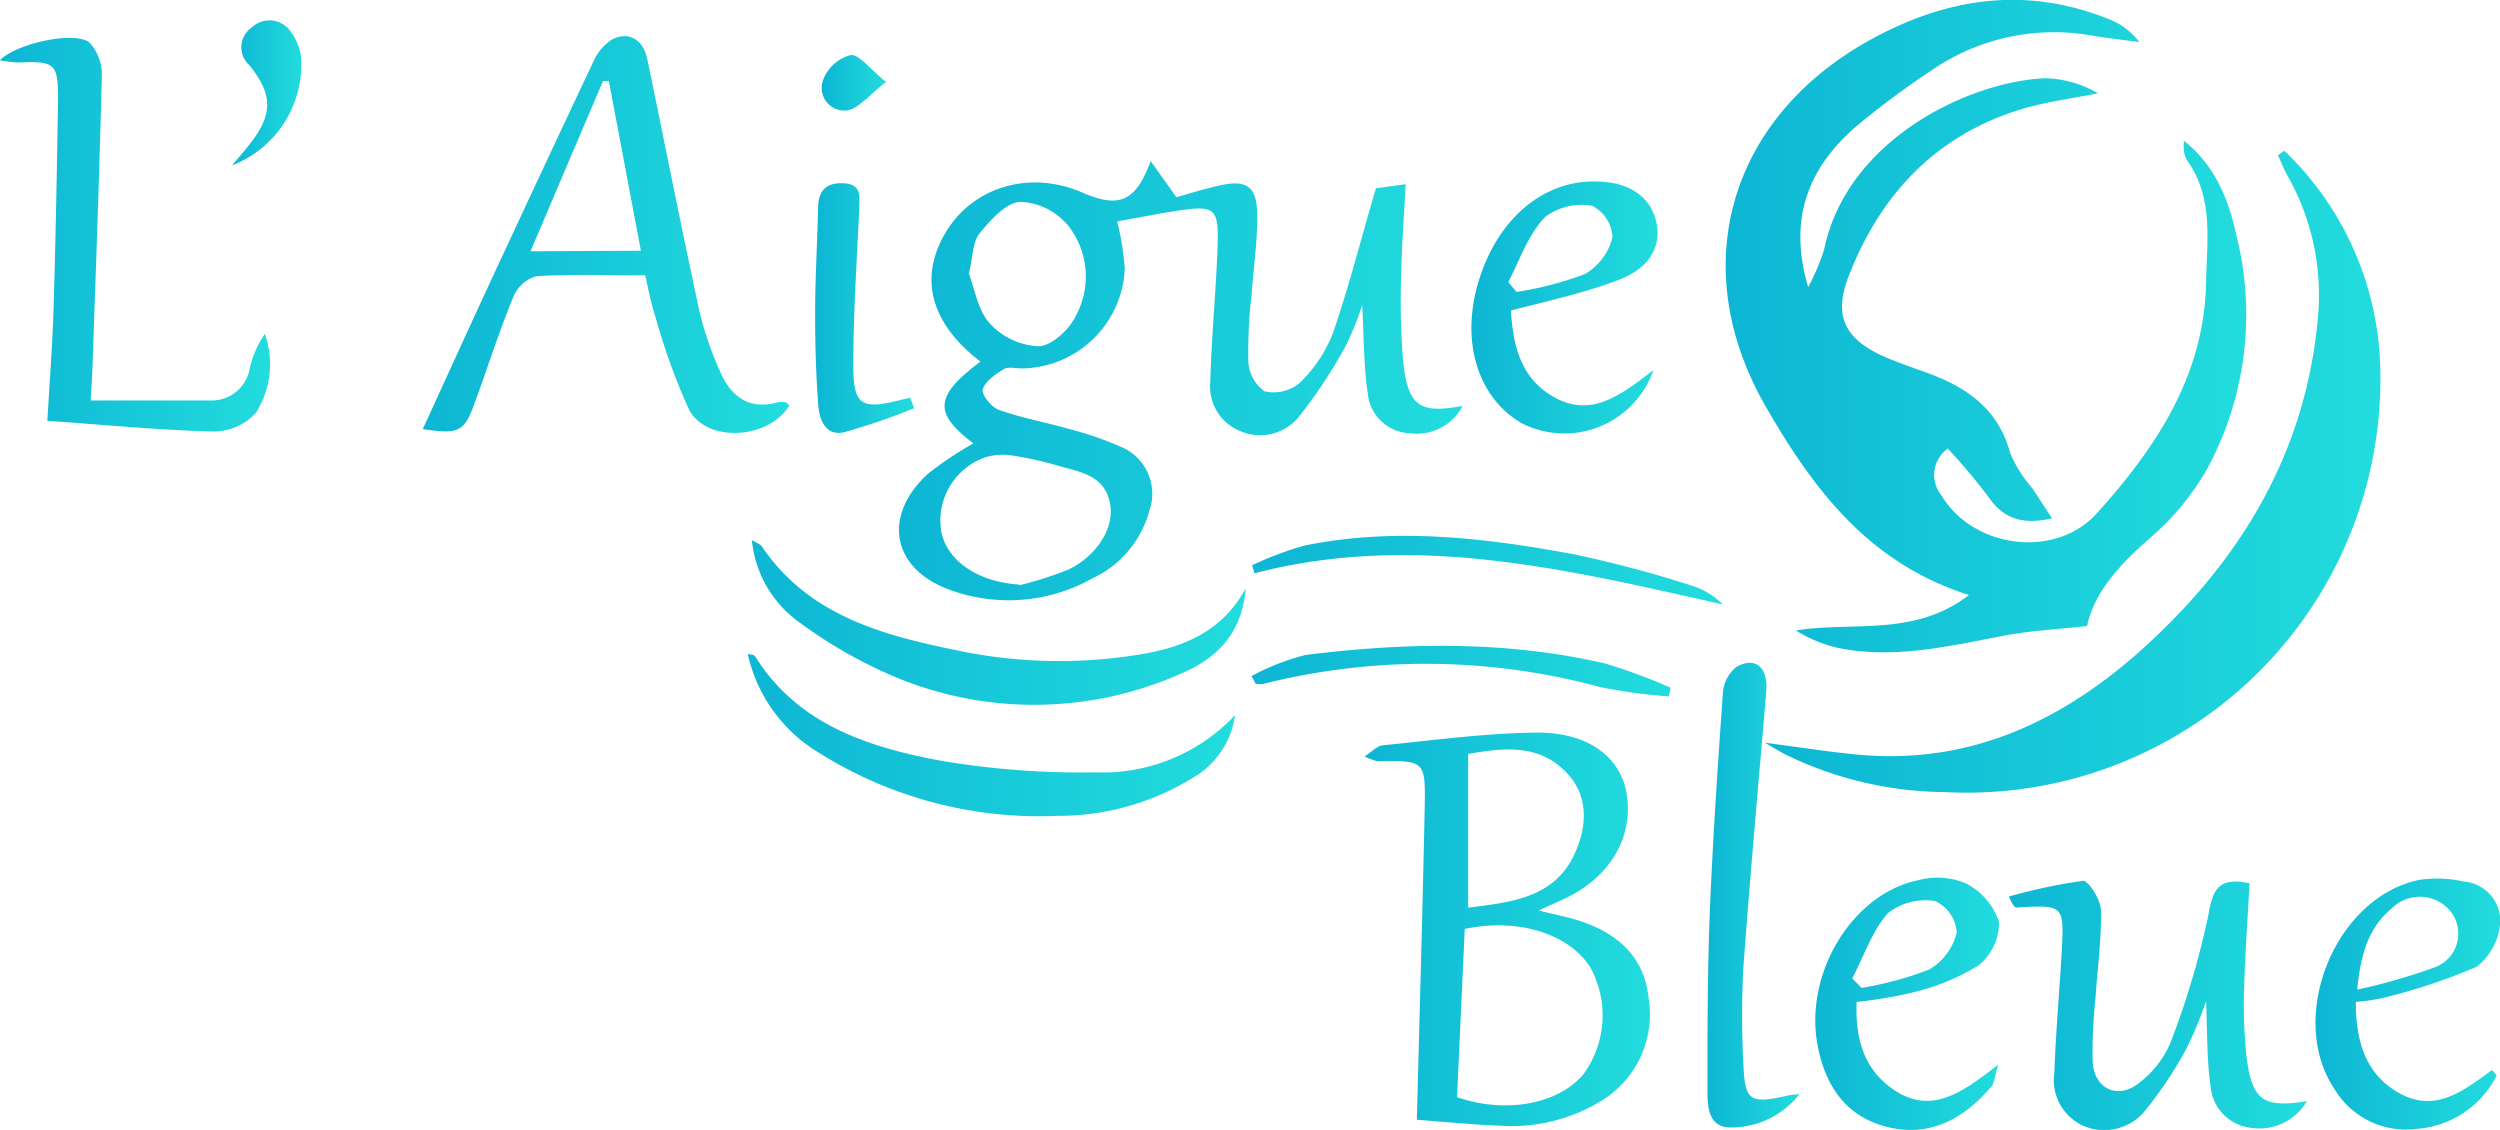
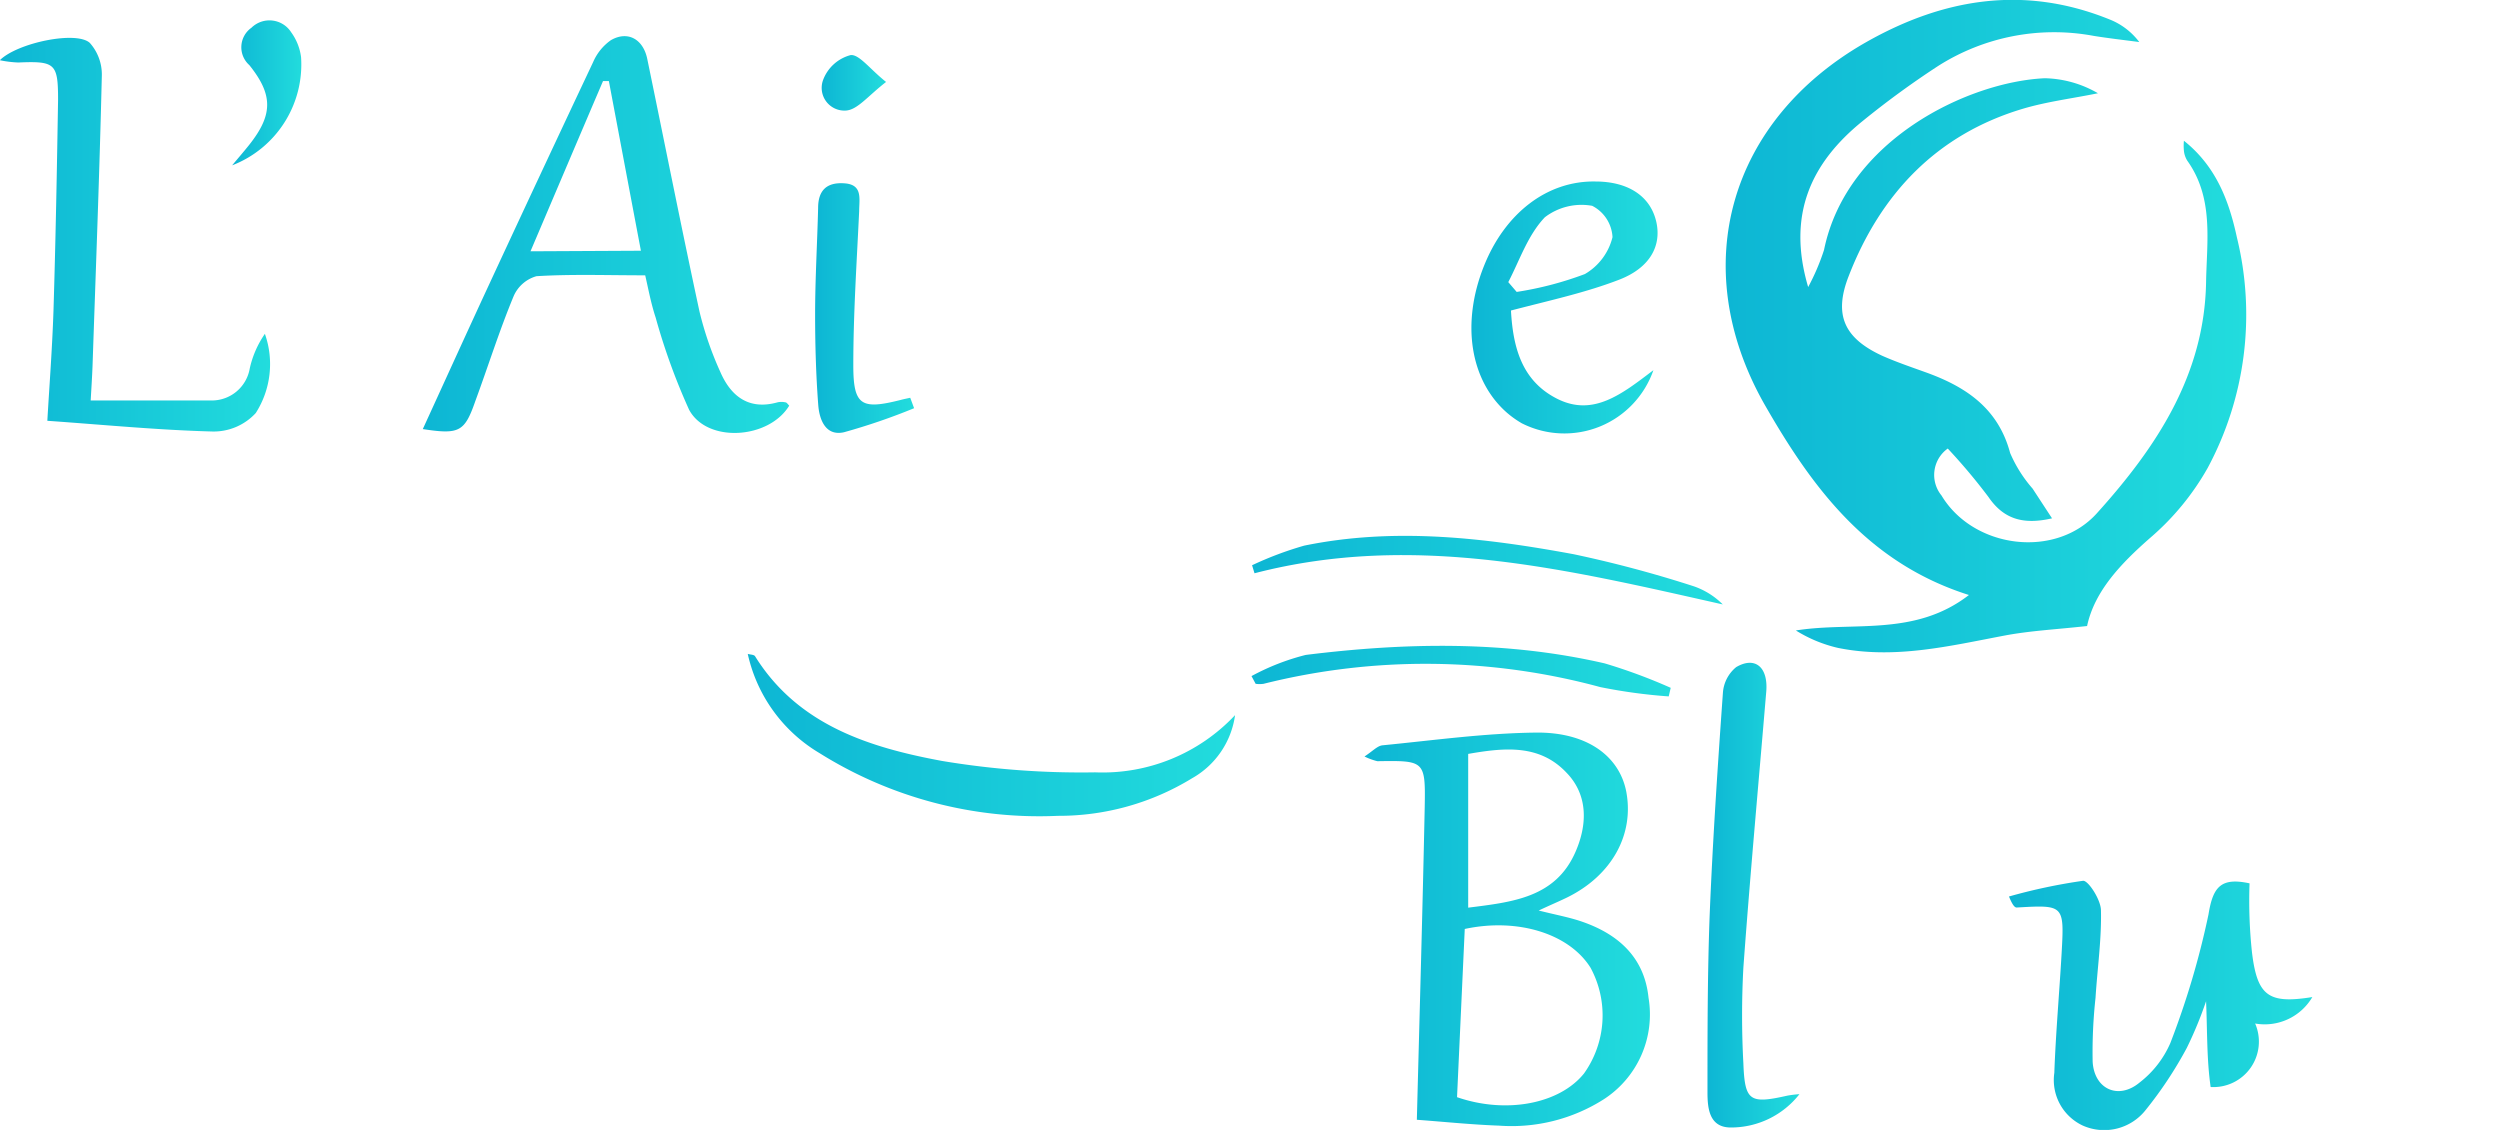
<svg xmlns="http://www.w3.org/2000/svg" xmlns:xlink="http://www.w3.org/1999/xlink" viewBox="0 0 174.79 79">
  <defs>
    <style>.a{fill:url(#a);}.b{fill:url(#b);}.c{fill:url(#c);}.d{fill:url(#d);}.e{fill:url(#e);}.f{fill:url(#f);}.g{fill:url(#g);}.h{fill:url(#h);}.i{fill:url(#i);}.j{fill:url(#j);}.k{fill:url(#k);}.l{fill:url(#l);}.m{fill:url(#m);}.n{fill:url(#n);}.o{fill:url(#o);}.p{fill:url(#p);}.q{fill:url(#q);}.r{fill:url(#r);}</style>
    <linearGradient id="a" x1="125.85" y1="30.8" x2="162.2" y2="30.8" gradientUnits="userSpaceOnUse">
      <stop offset="0" stop-color="#0db6d4" />
      <stop offset="1" stop-color="#22dcdd" />
    </linearGradient>
    <linearGradient id="b" x1="128.61" y1="40.97" x2="171.62" y2="40.97" xlink:href="#a" />
    <linearGradient id="c" x1="68.02" y1="34.58" x2="107.43" y2="34.58" xlink:href="#a" />
    <linearGradient id="d" x1="100.59" y1="72.97" x2="120.46" y2="72.97" xlink:href="#a" />
    <linearGradient id="e" x1="34.75" y1="24.4" x2="60.37" y2="24.4" xlink:href="#a" />
    <linearGradient id="f" x1="145.63" y1="78.28" x2="166.48" y2="78.28" xlink:href="#a" />
    <linearGradient id="g" x1="5.19" y1="24.42" x2="24.05" y2="24.42" xlink:href="#a" />
    <linearGradient id="h" x1="57.76" y1="51.57" x2="92.28" y2="51.57" xlink:href="#a" />
    <linearGradient id="i" x1="124.55" y1="70.59" x2="130.99" y2="70.59" xlink:href="#a" />
    <linearGradient id="j" x1="57.47" y1="59.43" x2="91.54" y2="59.43" xlink:href="#a" />
    <linearGradient id="k" x1="108.07" y1="29.52" x2="121.08" y2="29.52" xlink:href="#a" />
    <linearGradient id="l" x1="167.08" y1="78.19" x2="179.99" y2="78.19" xlink:href="#a" />
    <linearGradient id="m" x1="132.1" y1="78.19" x2="144.96" y2="78.19" xlink:href="#a" />
    <linearGradient id="n" x1="62.18" y1="29.54" x2="69.1" y2="29.54" xlink:href="#a" />
    <linearGradient id="o" x1="92.73" y1="47.89" x2="125.6" y2="47.89" xlink:href="#a" />
    <linearGradient id="p" x1="92.69" y1="54.91" x2="121.99" y2="54.91" xlink:href="#a" />
    <linearGradient id="q" x1="21.42" y1="14.49" x2="26.29" y2="14.49" xlink:href="#a" />
    <linearGradient id="r" x1="62.67" y1="13.81" x2="67.14" y2="13.81" xlink:href="#a" />
  </defs>
  <path class="a" d="M151.11,51.77c-2.19.24-4,.33-5.79.67-3.85.73-7.67,1.66-11.62.86a9.67,9.67,0,0,1-2.95-1.22c4-.64,8.3.46,12.1-2.48-7.11-2.25-11-7.56-14.34-13.41-5.38-9.58-2.43-19.79,7.15-25.24,5.41-3.07,11.06-4,17-1.6a4.81,4.81,0,0,1,2.1,1.59c-1.06-.14-2.12-.26-3.18-.43a15.11,15.11,0,0,0-10.91,2.12,62.07,62.07,0,0,0-5.26,3.84c-3.59,2.91-5.3,6.53-3.8,11.6a15.49,15.49,0,0,0,1.11-2.6c1.57-7.67,10.05-11.75,15.43-12a7.69,7.69,0,0,1,3.72,1.05c-1.76.36-3.56.58-5.27,1.09-6,1.8-9.93,5.94-12.16,11.7-1.06,2.72-.31,4.34,2.36,5.57,1,.44,2,.78,3,1.14,2.8,1,5.09,2.5,5.93,5.65a9.36,9.36,0,0,0,1.57,2.49l1.36,2.08c-2,.46-3.38.07-4.45-1.5a41.37,41.37,0,0,0-2.84-3.38,2.27,2.27,0,0,0-.44,3.28c2.25,3.74,8,4.44,10.87,1.24,4.16-4.61,7.52-9.67,7.63-16.15.05-2.87.55-5.88-1.31-8.49a1.62,1.62,0,0,1-.24-.7,3.73,3.73,0,0,1,0-.7c2.27,1.81,3.16,4.23,3.71,6.78a22.66,22.66,0,0,1-2.05,16.1,18.22,18.22,0,0,1-4,4.87C153.45,47.42,151.63,49.34,151.11,51.77Z" transform="translate(-5.19 -8)" />
-   <path class="b" d="M164.9,18.54a21.71,21.71,0,0,1,6.71,15.21,28.93,28.93,0,0,1-30.45,29.63A25.76,25.76,0,0,1,130,60.74c-.41-.21-.81-.46-1.41-.81,2.42.31,4.56.66,6.71.85,7.56.64,13.86-2.28,19.37-7.13,7-6.21,11.69-13.78,12.57-23.34a16.93,16.93,0,0,0-2.1-10c-.27-.46-.46-1-.69-1.46Z" transform="translate(-5.19 -8)" />
-   <path class="c" d="M73.25,39c-2.82-2.13-2.71-3.32.49-5.72-3.47-2.65-4.33-5.82-2.45-9s5.85-4.44,9.59-2.81c2.55,1.1,3.71.65,4.76-2.21l1.8,2.53c.78-.22,1.77-.53,2.79-.77,2.2-.54,2.89,0,2.86,2.25,0,1.8-.28,3.59-.4,5.39a34.33,34.33,0,0,0-.22,4.64,2.72,2.72,0,0,0,1.13,2.06,2.84,2.84,0,0,0,2.45-.58,9.71,9.71,0,0,0,2.34-3.51c1.11-3.21,1.94-6.51,3-10.11l2.08-.28c-.11,2.16-.27,4.19-.31,6.22a52.35,52.35,0,0,0,.13,6.14c.34,3.18,1.14,3.7,4.16,3.14a3.61,3.61,0,0,1-3.7,1.91,3.07,3.07,0,0,1-2.92-2.7c-.31-2.07-.28-4.18-.4-6.27a20.76,20.76,0,0,1-1.18,2.92A34.7,34.7,0,0,1,96,37.14a3.49,3.49,0,0,1-4.1,1,3.36,3.36,0,0,1-2.09-3.45c.08-3,.36-5.95.49-8.93.14-3.39,0-3.48-3.41-2.93-1.19.2-2.38.43-3.59.65a19.26,19.26,0,0,1,.53,3.35,7.3,7.3,0,0,1-7.18,6.93c-.43,0-1-.14-1.28.05-.58.35-1.29.84-1.47,1.41-.11.35.6,1.25,1.11,1.43,1.57.56,3.23.86,4.84,1.32a24,24,0,0,1,3.69,1.26,3.56,3.56,0,0,1,2,4.51,7.33,7.33,0,0,1-4,4.71,11.94,11.94,0,0,1-9.74.86c-4.22-1.41-5-5.17-1.75-8.17A24.67,24.67,0,0,1,73.25,39Zm3.2,9.92a24.93,24.93,0,0,0,3.49-1.12c2-1,3.17-2.93,2.86-4.59-.37-2-2.12-2.21-3.64-2.65a22.87,22.87,0,0,0-3.26-.72A4.13,4.13,0,0,0,74,40a4.69,4.69,0,0,0-3,5.16C71.4,47.25,73.63,48.7,76.45,48.87ZM72.93,27.13c.41,1.06.62,2.57,1.47,3.49a4.93,4.93,0,0,0,3.43,1.59C78.76,32.16,80,31,80.45,30a5.75,5.75,0,0,0-.55-6.19,4.61,4.61,0,0,0-3.38-1.7c-1,.06-2.09,1.28-2.85,2.22C73.18,24.94,73.21,26,72.93,27.13Z" transform="translate(-5.19 -8)" />
  <path class="d" d="M104.25,86.29c.19-7.32.4-14.58.55-21.84.06-3.28,0-3.28-3.31-3.23a4.29,4.29,0,0,1-.9-.33c.58-.38.9-.74,1.25-.78,3.58-.35,7.15-.85,10.74-.89s5.83,1.66,6.31,4.12c.57,3-1,5.86-4.12,7.4-.59.29-1.2.54-2,.92,1.23.31,2.19.48,3.09.8,2.53.89,4.31,2.52,4.59,5.31a7.06,7.06,0,0,1-3.15,7.1A12,12,0,0,1,110,86.7C108.06,86.63,106.16,86.43,104.25,86.29Zm2.81-1.58c3.44,1.19,7.17.47,8.88-1.66a7,7,0,0,0,.46-7.38c-1.48-2.38-5.08-3.52-8.8-2.72Zm.78-13.25c3.1-.39,6.08-.7,7.48-3.85.85-1.9.93-4-.6-5.58-1.88-2-4.31-1.77-6.88-1.32Z" transform="translate(-5.19 -8)" />
  <path class="e" d="M34.75,38c1.6-3.49,3.11-6.82,4.65-10.14Q43,20.1,46.66,12.34a3.62,3.62,0,0,1,1.24-1.53c1.17-.68,2.25-.08,2.54,1.29,1.22,5.9,2.39,11.81,3.66,17.7A23.64,23.64,0,0,0,55.55,34c.74,1.71,2,2.69,4,2.13a1.27,1.27,0,0,1,.55,0c.1,0,.18.15.27.23-1.43,2.35-5.74,2.63-7,.29a44.22,44.22,0,0,1-2.34-6.45c-.33-1-.51-2-.73-2.95-2.64,0-5.13-.09-7.6.06a2.47,2.47,0,0,0-1.6,1.4c-1,2.41-1.78,4.9-2.68,7.34C37.67,38.2,37.3,38.39,34.75,38ZM50,25.53c-.77-4.06-1.51-8-2.24-11.86l-.41,0c-1.68,3.93-3.35,7.86-5.07,11.9Z" transform="translate(-5.19 -8)" />
-   <path class="f" d="M162.47,69.76c-.13,2.47-.31,4.87-.38,7.28a33.81,33.81,0,0,0,.17,4.83c.37,3.07,1.17,3.61,4.22,3.12a3.86,3.86,0,0,1-4,1.85A3.18,3.18,0,0,1,159.75,84c-.28-1.94-.23-3.93-.32-6a27.42,27.42,0,0,1-1.35,3.27,27.87,27.87,0,0,1-2.86,4.32,3.69,3.69,0,0,1-4.4,1.11,3.51,3.51,0,0,1-2-3.69c.1-2.79.35-5.57.51-8.36.19-3.39.17-3.39-3.14-3.2-.14,0-.29-.16-.54-.77a39.31,39.31,0,0,1,5.19-1.1c.37,0,1.23,1.33,1.24,2.06.05,2-.25,4.08-.38,6.13a35,35,0,0,0-.2,4.46c.11,1.93,1.81,2.69,3.29,1.45a7,7,0,0,0,2.14-2.75,57.89,57.89,0,0,0,2.67-9C159.91,70,160.47,69.33,162.47,69.76Z" transform="translate(-5.19 -8)" />
+   <path class="f" d="M162.47,69.76a33.81,33.81,0,0,0,.17,4.83c.37,3.07,1.17,3.61,4.22,3.12a3.86,3.86,0,0,1-4,1.85A3.18,3.18,0,0,1,159.75,84c-.28-1.94-.23-3.93-.32-6a27.42,27.42,0,0,1-1.35,3.27,27.87,27.87,0,0,1-2.86,4.32,3.69,3.69,0,0,1-4.4,1.11,3.51,3.51,0,0,1-2-3.69c.1-2.79.35-5.57.51-8.36.19-3.39.17-3.39-3.14-3.2-.14,0-.29-.16-.54-.77a39.31,39.31,0,0,1,5.19-1.1c.37,0,1.23,1.33,1.24,2.06.05,2-.25,4.08-.38,6.13a35,35,0,0,0-.2,4.46c.11,1.93,1.81,2.69,3.29,1.45a7,7,0,0,0,2.14-2.75,57.89,57.89,0,0,0,2.67-9C159.91,70,160.47,69.33,162.47,69.76Z" transform="translate(-5.19 -8)" />
  <path class="g" d="M11.53,36c2.93,0,5.71,0,8.48,0a2.69,2.69,0,0,0,2.64-2.23,6.86,6.86,0,0,1,1.06-2.43,6.35,6.35,0,0,1-.64,5.54,4,4,0,0,1-3,1.29c-3.81-.1-7.6-.47-11.57-.75.13-2.29.34-5,.43-7.71.15-4.91.24-9.82.32-14.73,0-2.55-.2-2.72-2.79-2.61a7.67,7.67,0,0,1-1.28-.16C6.39,11,10.52,10.13,11.47,11a3.32,3.32,0,0,1,.84,2.28c-.16,6.77-.42,13.53-.65,20.3C11.63,34.36,11.58,35.15,11.53,36Z" transform="translate(-5.19 -8)" />
-   <path class="h" d="M92.28,49.14c-.23,3.1-2,4.93-4.62,6a25.25,25.25,0,0,1-19.6.31,32.67,32.67,0,0,1-6.93-3.9,8,8,0,0,1-3.37-5.79c.35.22.59.29.7.45,3.21,4.74,8.24,6.15,13.4,7.21a34.6,34.6,0,0,0,13,.34C87.93,53.27,90.66,52.14,92.28,49.14Z" transform="translate(-5.19 -8)" />
  <path class="i" d="M131,84.5a6.08,6.08,0,0,1-4.8,2.33c-1.53,0-1.63-1.38-1.63-2.48,0-4.1,0-8.2.15-12.29.21-5.22.56-10.42.93-15.63a2.54,2.54,0,0,1,.93-1.79c1.32-.77,2.24,0,2.1,1.71-.54,6.43-1.13,12.86-1.6,19.3a62.4,62.4,0,0,0,0,6.7c.1,2.64.44,2.85,3.09,2.25A7.64,7.64,0,0,1,131,84.5Z" transform="translate(-5.19 -8)" />
  <path class="j" d="M57.47,53.72c.19.05.44.05.51.16,3,4.82,8,6.38,13.06,7.32A59.1,59.1,0,0,0,81.76,62a12.71,12.71,0,0,0,9.78-4,6,6,0,0,1-3,4.41,17.83,17.83,0,0,1-9.39,2.63,28.92,28.92,0,0,1-16.67-4.39A10.76,10.76,0,0,1,57.47,53.72Z" transform="translate(-5.19 -8)" />
  <path class="k" d="M110.83,29.71c.14,2.49.71,4.9,3.23,6.17s4.52-.32,6.73-2a6.59,6.59,0,0,1-9.21,3.71,6.79,6.79,0,0,1-1.06-.76c-2.55-2.26-3.17-6.22-1.59-10.2,1.47-3.72,4.43-6,7.8-5.94,2.34,0,3.88,1.06,4.27,2.86.35,1.63-.43,3.16-2.59,4C116.06,28.46,113.55,29,110.83,29.71Zm-.2-2,.6.7A23.73,23.73,0,0,0,116,27.16a4.12,4.12,0,0,0,1.93-2.58,2.61,2.61,0,0,0-1.42-2.19,4.22,4.22,0,0,0-3.31.8C112,24.45,111.44,26.2,110.63,27.75Z" transform="translate(-5.19 -8)" />
-   <path class="l" d="M169.9,78.05c0,2.78.69,5.08,3.06,6.39,2.55,1.41,4.55-.25,6.47-1.63.18.23.33.37.31.41a6.83,6.83,0,0,1-5.6,3.71,5.83,5.83,0,0,1-5.72-2.77c-3.37-5,0-13.41,5.9-14.64a8.38,8.38,0,0,1,3.11.11A2.78,2.78,0,0,1,180,72.41a4.31,4.31,0,0,1-1.65,3.18,41.23,41.23,0,0,1-6.63,2.2A14,14,0,0,1,169.9,78.05Zm.1-.86a41,41,0,0,0,5.28-1.51,2.52,2.52,0,0,0,1.36-3.81,2.78,2.78,0,0,0-4.25-.34C170.82,72.84,170.24,74.64,170,77.19Z" transform="translate(-5.19 -8)" />
-   <path class="m" d="M135,78.05c-.11,2.56.51,4.73,2.59,6.14,2.63,1.78,4.8.2,7.31-1.76-.27.88-.27,1.3-.48,1.54-1.95,2.29-4.38,3.6-7.41,2.79-2.8-.75-4.21-2.88-4.74-5.67-.95-5,2.4-10.61,7.07-11.56a5.18,5.18,0,0,1,3.25.21,4.7,4.7,0,0,1,2.36,2.7,3.81,3.81,0,0,1-1.45,3.07,15.63,15.63,0,0,1-4.59,1.88A29.66,29.66,0,0,1,135,78.05Zm-.3-1.64.64.66a23.8,23.8,0,0,0,4.72-1.28A4.1,4.1,0,0,0,142,73.18,2.63,2.63,0,0,0,140.49,71a4.25,4.25,0,0,0-3.3.84C136.07,73.11,135.5,74.86,134.69,76.41Z" transform="translate(-5.19 -8)" />
  <path class="n" d="M69.1,36.54a43.58,43.58,0,0,1-4.9,1.68c-1.28.29-1.72-.87-1.8-1.89-.16-2.1-.22-4.22-.22-6.33,0-2.49.15-5,.21-7.46,0-1.24.61-1.82,1.87-1.72s1,1.09,1,1.93c-.17,3.6-.41,7.2-.41,10.8,0,2.81.56,3.11,3.32,2.41.22-.06.44-.1.66-.15Z" transform="translate(-5.19 -8)" />
  <path class="o" d="M92.73,47.52a24,24,0,0,1,3.64-1.37c6.32-1.3,12.62-.55,18.85.6A83.21,83.21,0,0,1,123.64,49a5.3,5.3,0,0,1,2,1.26c-10.82-2.43-21.57-5.08-32.74-2.18Z" transform="translate(-5.19 -8)" />
  <path class="p" d="M92.69,55.27a16.26,16.26,0,0,1,3.79-1.48c7-.87,14-1,20.9.59A38.27,38.27,0,0,1,122,56.09l-.14.6a37.65,37.65,0,0,1-4.78-.65,46.63,46.63,0,0,0-23.55-.23,2,2,0,0,1-.55,0Z" transform="translate(-5.19 -8)" />
  <path class="q" d="M21.42,19.56c.4-.48.81-.95,1.2-1.44,1.66-2.1,1.67-3.49,0-5.57a1.67,1.67,0,0,1,.15-2.61,1.8,1.8,0,0,1,2.78.32A3.76,3.76,0,0,1,26.24,12,7.56,7.56,0,0,1,21.42,19.56Z" transform="translate(-5.19 -8)" />
  <path class="r" d="M67.14,13.73c-1.29,1-2,1.95-2.81,2a1.59,1.59,0,0,1-1.58-2.17,2.82,2.82,0,0,1,1.92-1.71C65.27,11.8,66,12.82,67.14,13.73Z" transform="translate(-5.19 -8)" />
</svg>